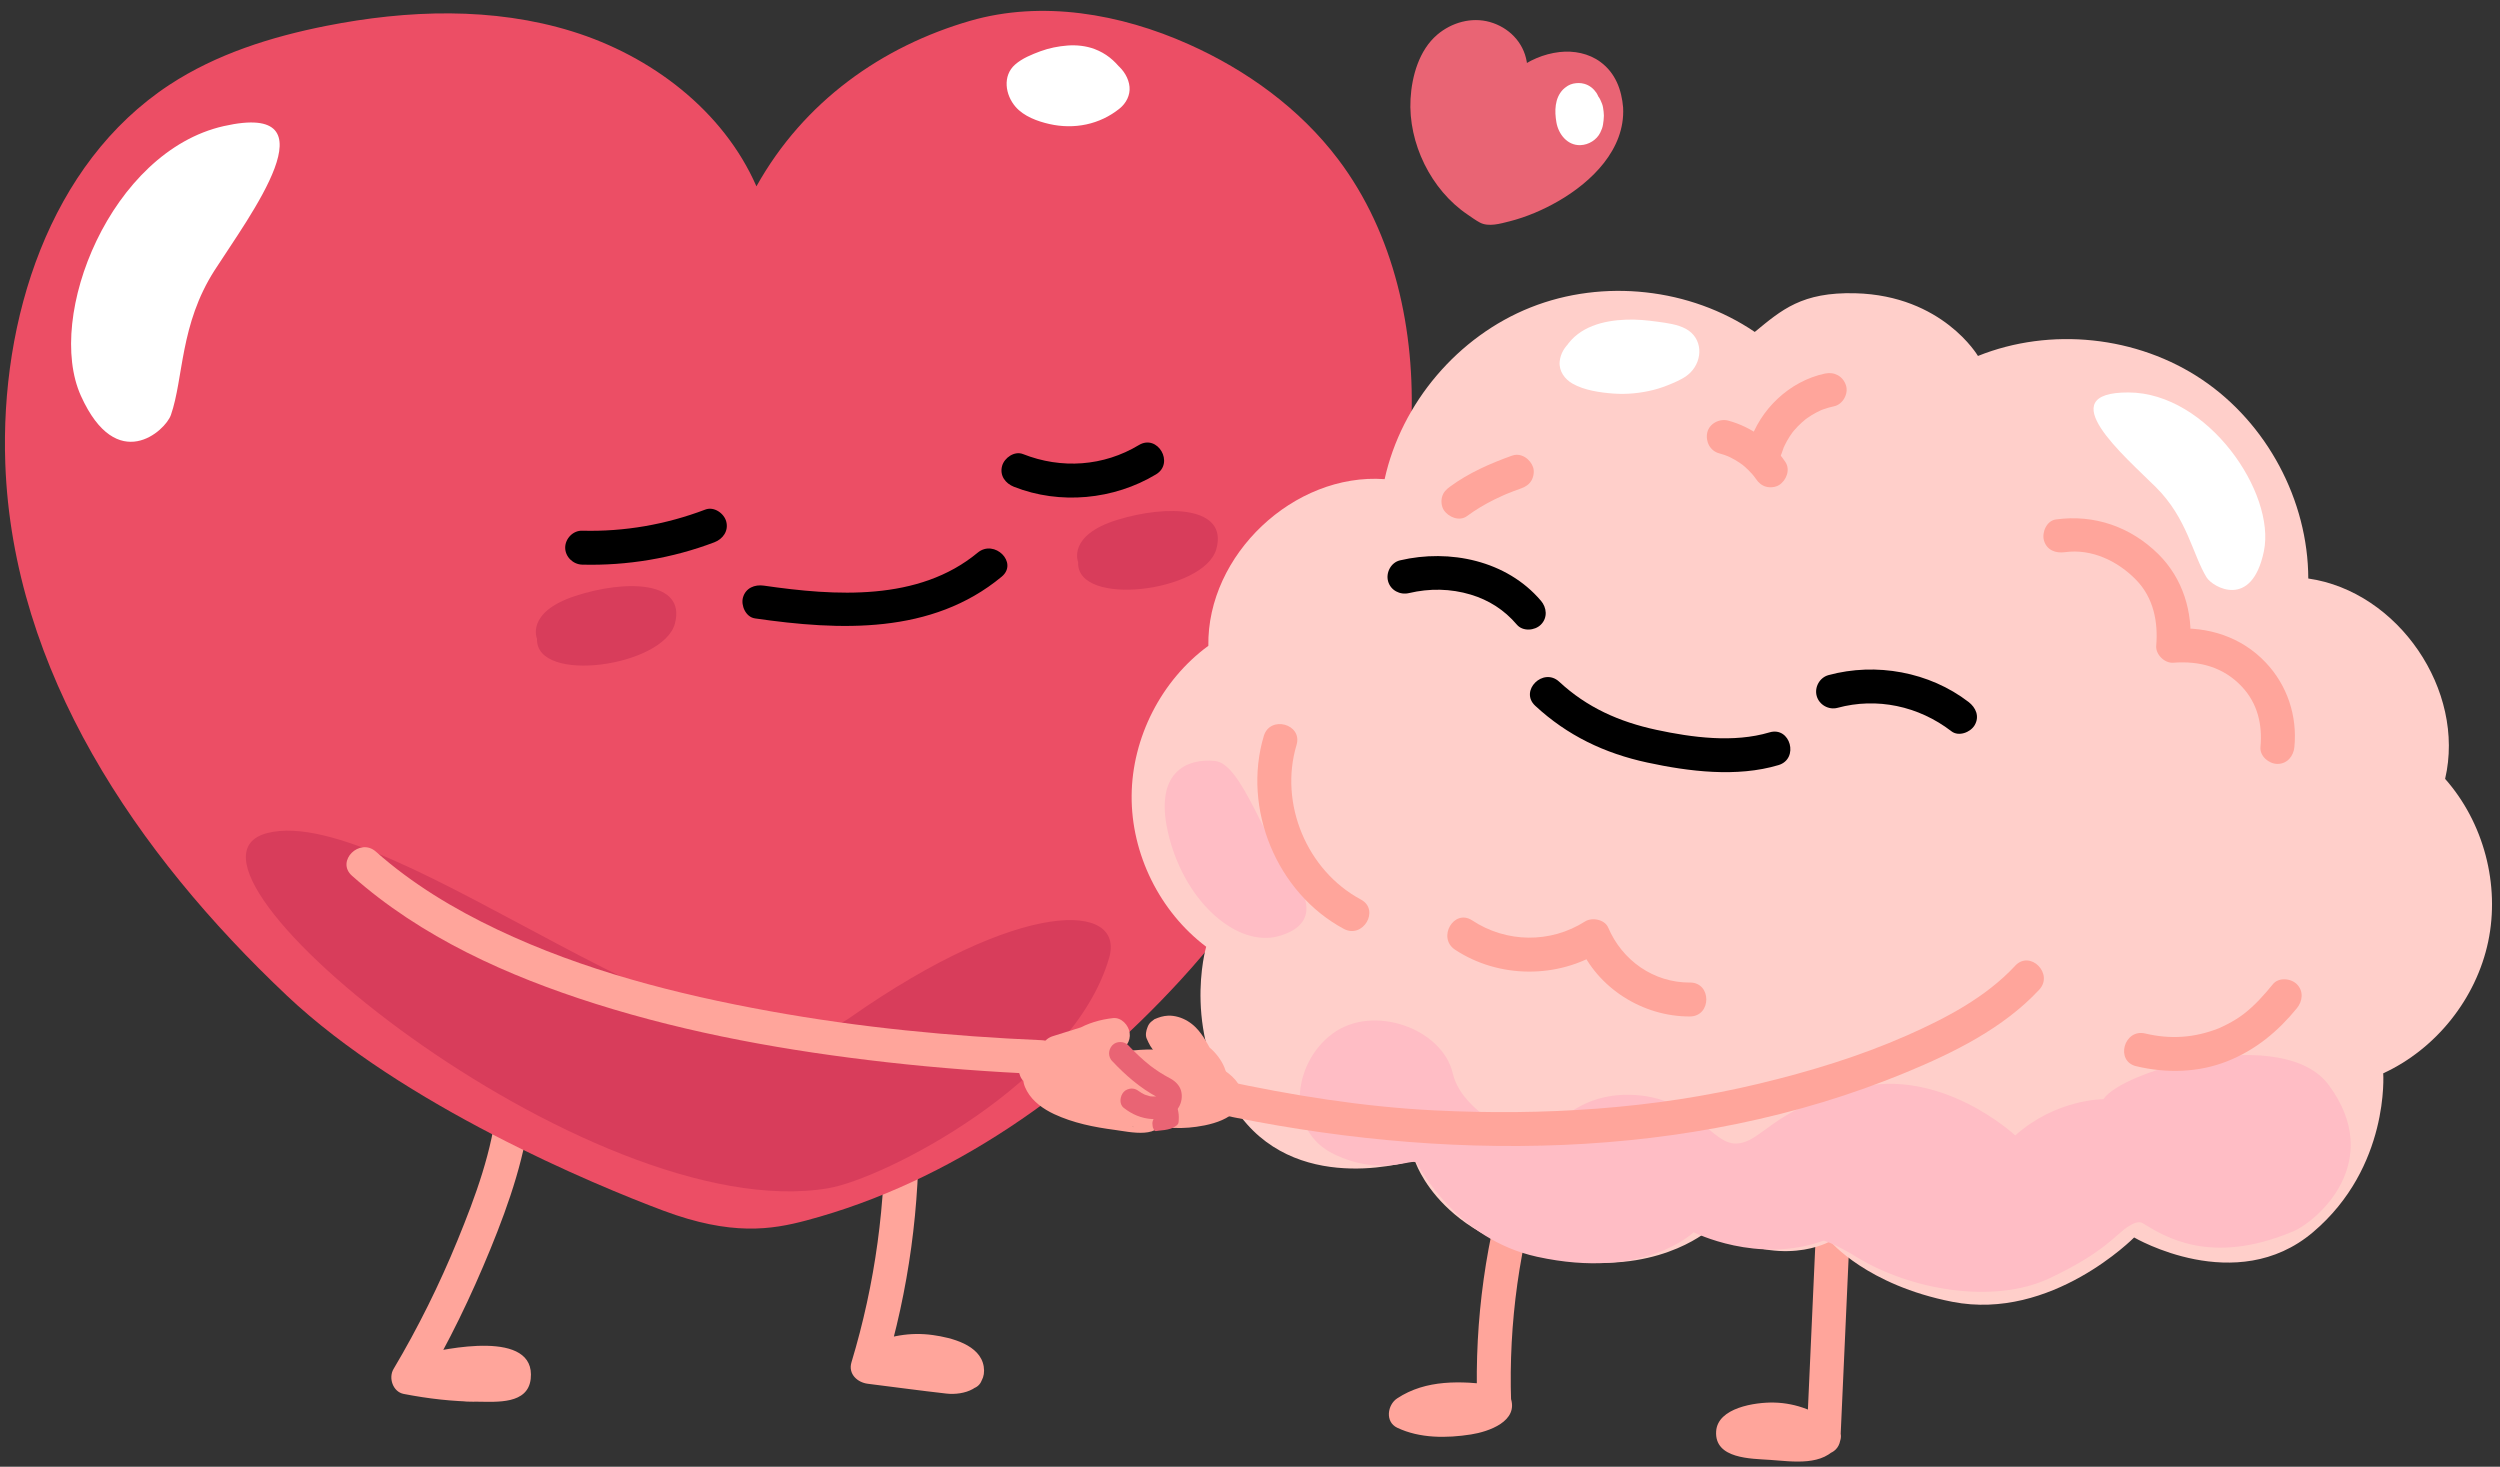
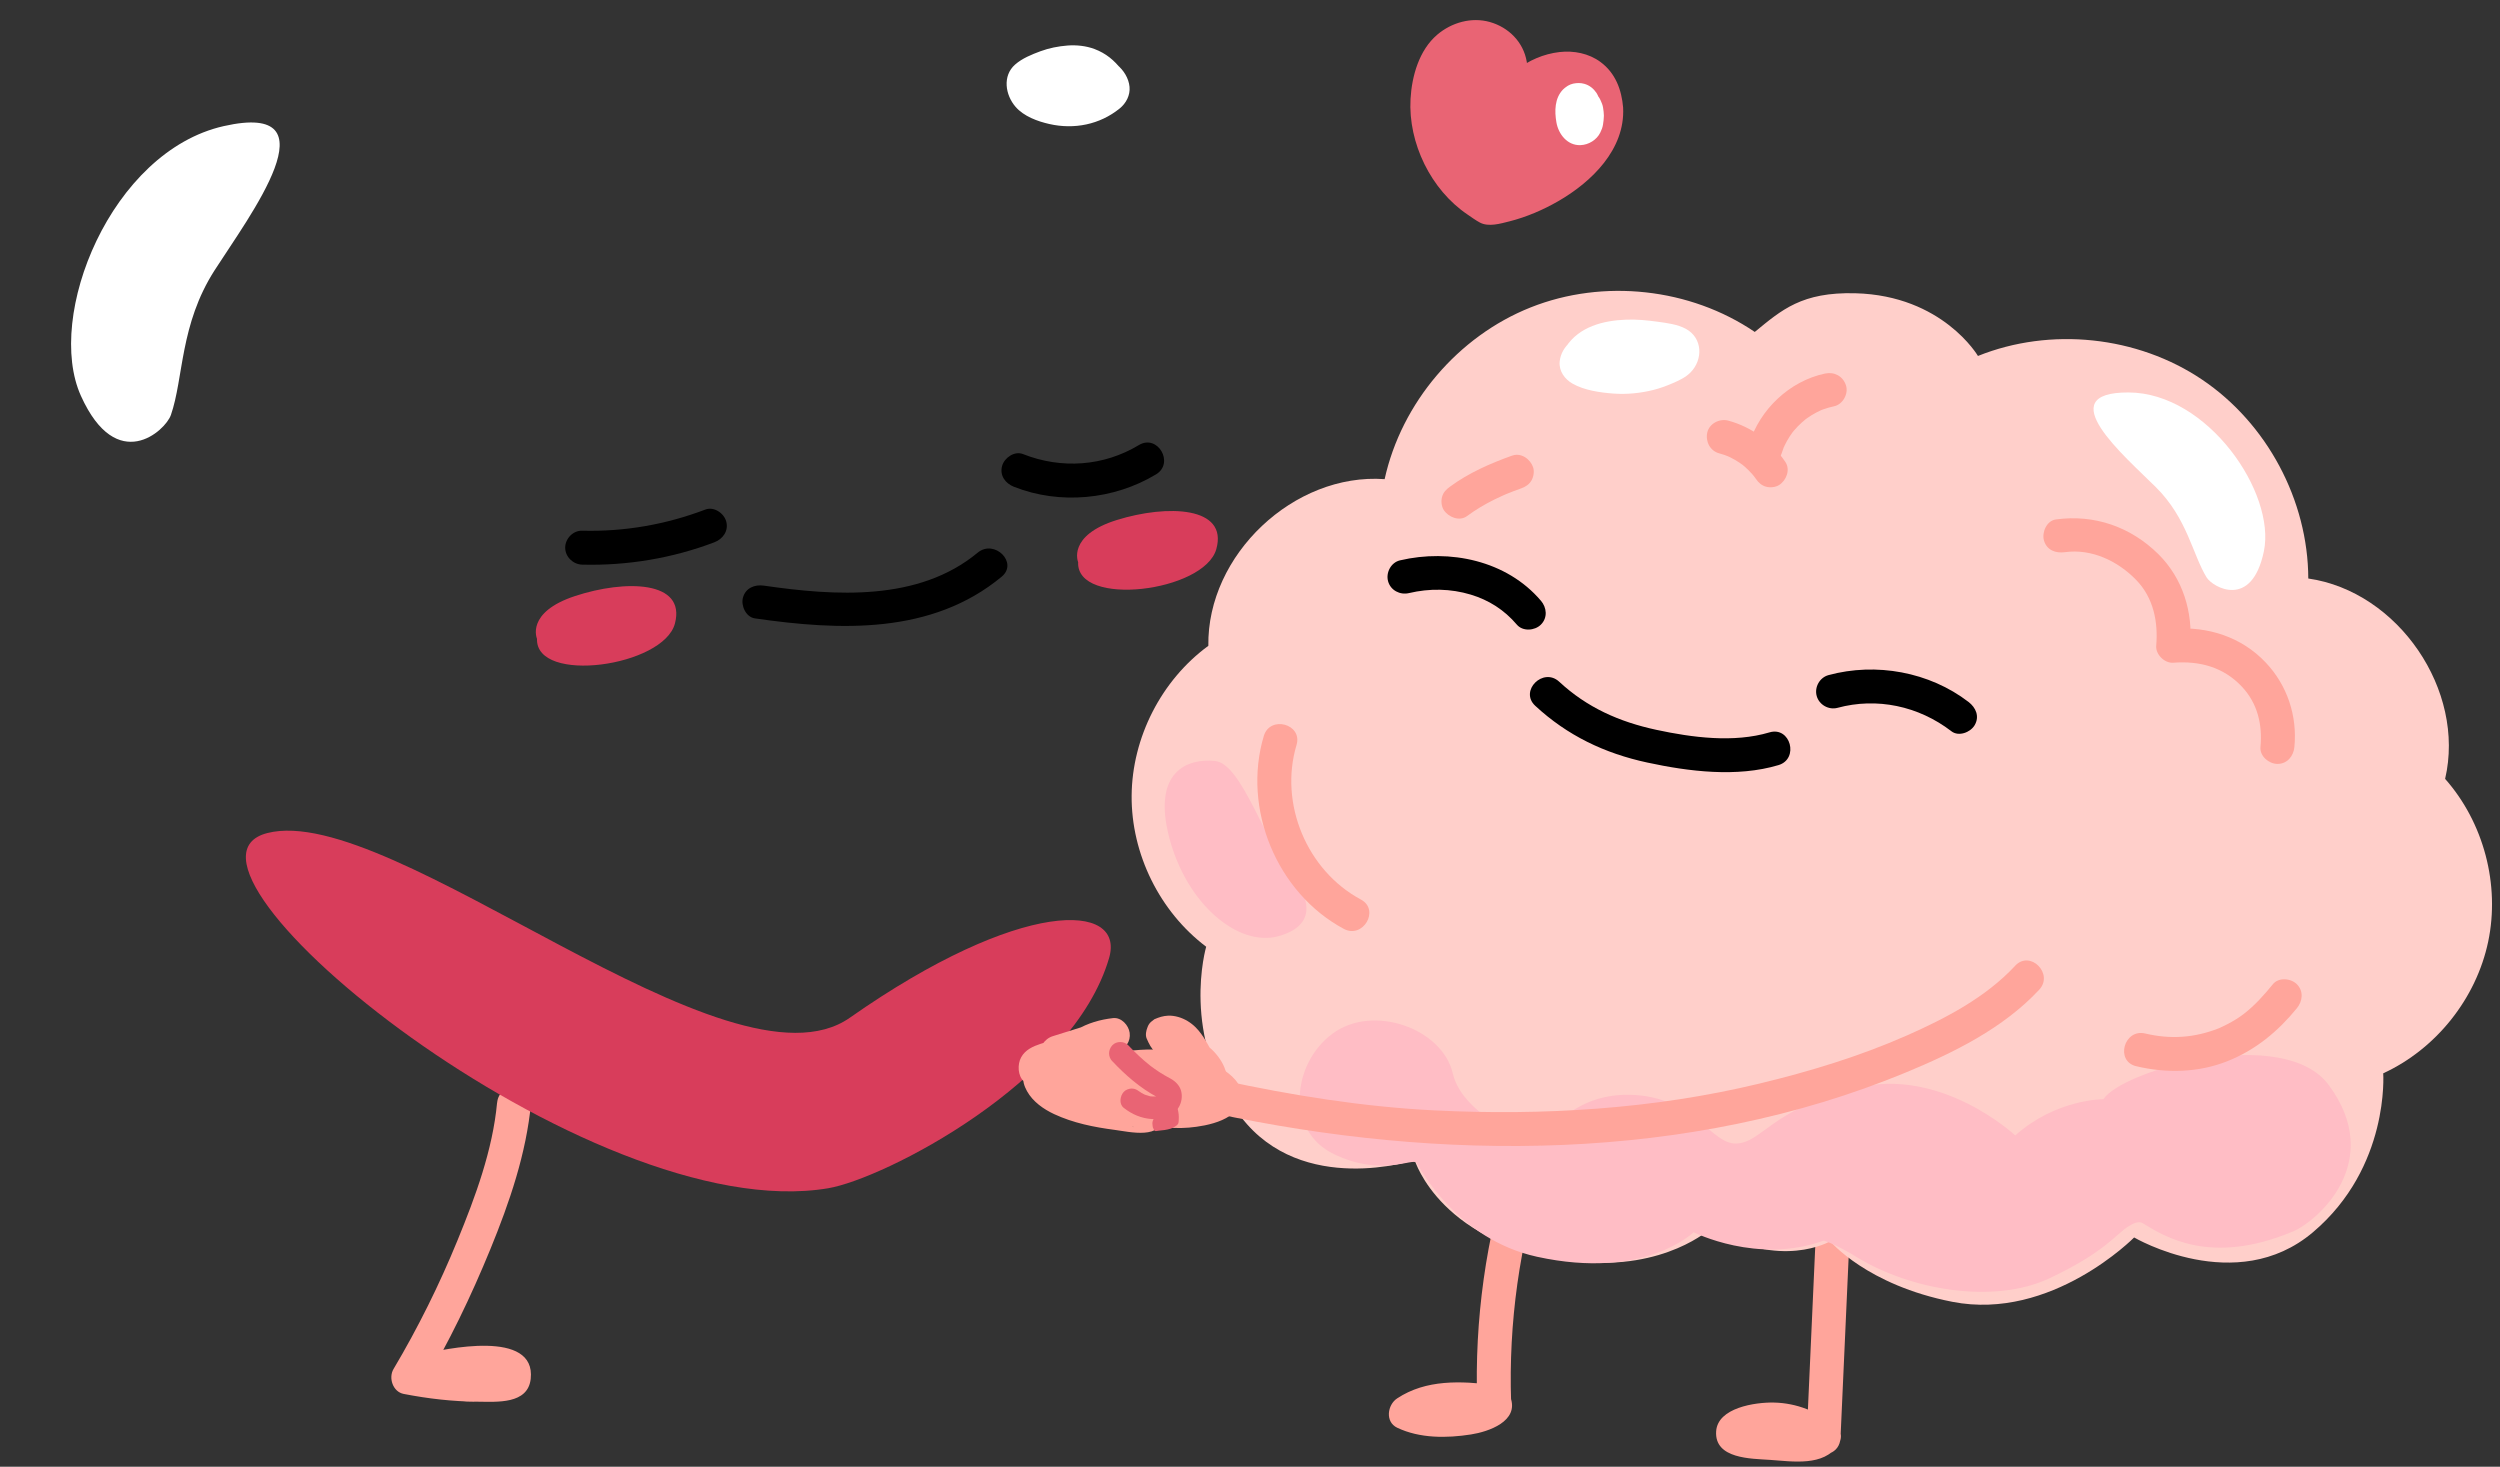
<svg xmlns="http://www.w3.org/2000/svg" data-name="Layer 1" height="528.9" preserveAspectRatio="xMidYMid meet" version="1.0" viewBox="29.8 31.6 901.5 528.9" width="901.5" zoomAndPan="magnify">
  <rect x="29.8" y="31.6" width="901.5" height="528.9" fill="#333333" stroke="none" />
  <g id="change1_1">
    <path d="m209.05,429.23c-1.58,17.06-7.81,33.87-14.26,49.61-6.54,15.98-14.26,31.58-23.08,46.42-1.9,3.19-.25,8.23,3.66,8.99,8.8,1.71,17.74,2.75,26.72,2.8,6.83.04,18.09,1.03,19.09-8.26,1.93-17.97-30.85-10.86-39.91-8.68-5.24,1.26-5.83,8.53-1.46,11.19,11.59,7.04,25.01,7.51,37.31,2.08,7.19-3.17.97-13.72-6.18-10.57-8.24,3.63-17.38,2.51-24.95-2.08-.49,3.73-.97,7.46-1.46,11.19,4.95-1.19,9.92-2.03,15.01-2.31,2.49-.13,4.99-.19,7.48-.08.97,0,1.93.06,2.89.19,3.32-4.2,3.3-5.9-.05-5.1-2.18-.54-5.48.2-7.76.19-2.59-.01-5.18-.11-7.76-.27-5.29-.35-10.5-1.08-15.7-2.09,1.22,3,2.44,5.99,3.66,8.99,9.37-15.77,17.36-32.37,24.31-49.34,6.92-16.9,13-34.58,14.7-52.86.73-7.84-11.52-7.79-12.24,0h0Z" fill="#ffa59b" />
  </g>
  <g id="change1_2">
-     <path d="m348.77,435.59c.62,29.59-3.37,58.91-11.93,87.25-1.27,4.2,2.12,7.28,5.9,7.75,9.45,1.18,18.9,2.47,28.37,3.54,6.12.69,14.68-1.81,13.42-9.76-1.25-7.84-11.66-10.41-18.3-11.34-8.22-1.16-16.06.3-23.55,3.75-4.03,1.85-3.98,8.7,0,10.57,11.79,5.55,24.14,7.28,37,5.19,7.76-1.26,4.46-13.06-3.25-11.8-9.35,1.52-19.02.07-27.57-3.96v10.57c4.01-1.85,8.38-2.67,12.79-2.52,2.44.08,4.81.51,7.15,1.23.9.28,1.82.77,2.73.97l1.35.66c2.77-3.68,3.15-5.51,1.14-5.5-1.54-.73-4.77-.52-6.44-.73-2.66-.33-5.32-.66-7.98-.99-5.61-.7-11.23-1.4-16.84-2.1,1.97,2.58,3.93,5.16,5.9,7.75,8.85-29.3,13.01-59.9,12.37-90.5-.16-7.87-12.41-7.89-12.24,0h0Z" fill="#ffa59b" />
-   </g>
+     </g>
  <g id="change1_3">
    <path d="m574.73,449.71c-9.12,28.17-13.24,57.85-12.26,87.44l6.12-6.12c-11.94-1.45-24.5-2.09-34.98,4.83-3.52,2.32-4.41,8.47,0,10.57,8.16,3.89,17.88,3.81,26.65,2.43,6.23-.98,17.4-4.71,14.23-13.34-2.69-7.33-14.52-4.17-11.8,3.25.53,1.44.53-2.82.54-2.83.15-.88,1.01-.59.58-.73-.25-.08-1.27.58-1.68.72-2.39.78-4.91,1.16-7.42,1.35-4.69.35-10.81.54-14.92-1.42v10.57c8.6-5.67,19.08-4.34,28.8-3.16,3.22.39,6.22-3.12,6.12-6.12-.95-28.6,3.01-56.96,11.82-84.19,2.43-7.51-9.38-10.73-11.8-3.25h0Z" fill="#ffa59b" />
  </g>
  <g id="change1_4">
-     <path d="m684.68,474.44c-1.14,25.23-2.28,50.45-3.41,75.68,3.48-1.44,6.97-2.89,10.45-4.33-6.47-5.16-13.98-8.27-22.34-8.43-6.6-.12-20.21,1.83-20.74,10.4-.61,9.98,12.71,9.81,19.49,10.28,8.06.56,19.36,2.43,24.49-5.37,4.34-6.6-6.25-12.74-10.57-6.18.71-1.08.5-.21-.38-.4-1.02-.22-2.34.05-3.41.05-2.41,0-4.83-.06-7.24-.18-2.17-.11-4.34-.26-6.5-.47-1.2-.11-2.41-.21-3.6-.38-.76-.11-2.28-.84-1.64-.18l1.57,2.7.02.13-.84,3.09.62-.82-2.2,2.2c7.42-4.53,17.95-3.08,24.59,2.21,4.11,3.28,10.19,1.31,10.45-4.33,1.14-25.23,2.28-50.45,3.41-75.68.36-7.88-11.89-7.86-12.24,0h0Z" fill="#ffa59b" />
+     <path d="m684.68,474.44c-1.14,25.23-2.28,50.45-3.41,75.68,3.48-1.44,6.97-2.89,10.45-4.33-6.47-5.16-13.98-8.27-22.34-8.43-6.6-.12-20.21,1.83-20.74,10.4-.61,9.98,12.71,9.81,19.49,10.28,8.06.56,19.36,2.43,24.49-5.37,4.34-6.6-6.25-12.74-10.57-6.18.71-1.08.5-.21-.38-.4-1.02-.22-2.34.05-3.41.05-2.41,0-4.83-.06-7.24-.18-2.17-.11-4.34-.26-6.5-.47-1.2-.11-2.41-.21-3.6-.38-.76-.11-2.28-.84-1.64-.18l1.57,2.7.02.13-.84,3.09.62-.82-2.2,2.2c7.42-4.53,17.95-3.08,24.59,2.21,4.11,3.28,10.19,1.31,10.45-4.33,1.14-25.23,2.28-50.45,3.41-75.68.36-7.88-11.89-7.86-12.24,0h0" fill="#ffa59b" />
  </g>
  <g>
    <g id="change2_1">
-       <path d="m133.22,390.59c-54.42-51.39-98.83-117.02-101.51-191.82-1.86-51.86,15.83-108.11,59.2-136.59,16.94-11.12,36.68-17.32,56.57-21.26,29.29-5.79,60.11-6.85,88.62,1.99,28.52,8.84,54.5,28.53,66.47,55.88,17.12-30.7,45.39-50.5,77.03-59.67,25.91-7.51,54.19-2.58,78.82,8.43,20.91,9.34,40.06,23.18,53.88,41.44,20.37,26.93,27.94,61.96,26.39,95.69-1.54,33.73-11.55,66.5-23.47,98.09-8.31,22.03-17.64,43.79-30.12,63.76-8.62,13.79-18.71,26.64-29.71,38.61-36.54,39.78-82.67,72.68-134.87,86.56-12.48,3.32-26.97,5.65-51.55-3.55-24.58-9.2-93.8-37.94-135.75-77.55Z" fill="#ec4e65" />
-     </g>
+       </g>
    <g id="change3_1">
      <path d="m91.41,181.28c-1.94,5.61-19.46,21.8-32.43-6.93-12.97-28.73,10.83-88.11,51.52-97.28,40.68-9.17,9.26,32.39-3.31,51.99-12.57,19.6-11.13,38.82-15.77,52.22Z" fill="#fff" />
    </g>
    <g fill="#fff" id="change3_5">
      <path d="m428.94,59.83c-7.03-9.41-20.99-5.43-28.09-1.08-.79.49-1.61,1.07-1.9,2.2-.39,1.51.34,3.55,1.4,4.87,1.07,1.31,2.4,2.04,3.68,2.63,9.13,4.19,18.61,3.32,25.56-2.36.83-.67,1.69-1.72,1.38-3.19-.15-.73-.57-1.38-1-1.93-2.56-3.27-6.42-4.2-8.74-2.11" />
      <path d="m434.23,56.74c-2.65-3.44-5.65-5.91-9.74-7.46-3.05-1.15-6.52-1.51-9.76-1.26-3.32.26-6.61.91-9.74,2.06-3.13,1.16-6.58,2.55-9.13,4.79-4.65,4.07-3.55,11,.17,15.27,2.96,3.41,7.9,5.22,12.2,6.19,8.94,2.02,18.13.2,25.3-5.59,2.34-1.89,3.87-4.78,3.58-7.84s-2.08-5.97-4.54-7.99c-2.27-1.86-4.87-3.09-7.83-3.26s-5.54,1-7.82,2.88c-2.48,2.05-2.28,6.57,0,8.66,2.64,2.42,6.01,2.18,8.66,0-1.1.91-.65.5-.3.31-1.19.64-.87.35-.41.25-.19.04-1.49.03-.5.12-.19-.02-1.44-.39-.46-.06.15.05.73.14.79.25.05.09-1.07-.63-.48-.15.15.12,1,.62.33.16-.72-.49.32.34.46.47,1.06.99-.07,0,.03-.04l.14.23c.4.71.32.26-.24-1.35.01-.48.18-1.09.41-1.49.05-.08.79-1.21.21-.35-.04.07-.57.52-.06.08.57-.49-.26.18-.41.28-.63.43-1.27.83-1.94,1.2-.26.14-2.13.99-.8.46-.62.25-1.25.47-1.89.67-.56.17-1.13.31-1.7.44-.33.07-.66.12-.99.19-.73.17,1.07-.05-.13.01-1.29.07-2.56.13-3.85.04-.35-.02-.7-.07-1.04-.09-.93-.08.97.22.05,0-.79-.2-1.59-.31-2.37-.52-.71-.19-1.42-.41-2.12-.65-.36-.12-.7-.26-1.06-.39.11.04.78.36.14.06-.6-.29-1.2-.56-1.77-.9-.17-.1-.94-.75-.41-.25.68.64-.82-1.15.15.22-.19-.27-.33-.56-.5-.84.15.25.31,1.12.08.08-.07-.34.05-.74-.04-.12-.07.47.02.93-.17,1.42s-.55.75-.83,1.14c-.42.58-.15.12.18-.07.43-.24.85-.5,1.29-.74.79-.42,1.6-.78,2.4-1.17.72-.34-1.18.45-.43.18.24-.08.47-.19.71-.28.55-.2,1.1-.4,1.65-.57.95-.3,1.91-.56,2.88-.77.46-.1.92-.18,1.38-.27,1.1-.22-.34.1-.44.04.13.07,1.04-.11,1.2-.12,1.2-.09,2.38-.05,3.57,0,.23.01.83.17-.03-.02-1.02-.23.12.03.35.08.57.11,1.14.26,1.7.44.25.08.49.19.74.25.7.19-1.16-.61-.21-.08.52.29,1.03.57,1.54.88.2.12.87.68.19.11-.75-.62.17.17.32.31.31.29,1.73,1.95.76.68,1.02,1.32,1.98,2.35,3.66,2.81,1.46.4,3.42.22,4.72-.62,2.5-1.61,4.29-5.66,2.2-8.37h0Z" />
    </g>
    <g id="change4_1">
      <path d="m328.45,460.08c20.06-3.39,88.23-38.14,101.29-83.02,5.9-20.29-31.76-21.75-93.5,21.54-43.61,30.58-165.12-78.07-210.02-66.61-44.9,11.46,115.97,142.67,202.23,128.09Z" fill="#d83d5b" />
    </g>
    <g fill="#d83d5b" id="change4_2">
      <path d="m223.45,261.96s-4.22-9.54,13.77-15.45,40.05-5.62,35.96,9.93c-4.09,15.55-50.22,21.99-49.74,5.52Z" />
      <path d="m418.58,234.31s-4.06-9.61,14.03-15.22c18.09-5.61,40.14-4.94,35.79,10.53-4.35,15.48-50.59,21.14-49.82,4.68Z" />
    </g>
  </g>
  <g id="change5_1">
    <path d="m646.72,474.56s-16.38,15.21-47.7,11.97c-49.64-5.13-59.09-36.61-59.09-36.61,0,0-40.51,13.29-62.62-15.56-22.11-28.85-12.56-61.37-12.56-61.37-16.76-12.64-27.04-33.46-26.88-54.45.15-20.99,10.73-41.66,27.66-54.06-.5-32.79,30.87-62.44,63.57-60.1,6.07-27.54,26.45-51.51,52.66-61.93,26.2-10.42,57.48-7,80.81,8.85,9.67-7.92,16.93-14.46,36.29-13.95,31.47.83,44.19,22.61,44.19,22.61,26.17-10.52,57.45-7.22,80.84,8.54,23.39,15.76,38.2,43.51,38.28,71.71,32.45,4.67,56.8,40.32,49.34,72.25,13.91,15.72,19.85,38.16,15.53,58.7-4.32,20.54-18.79,38.7-37.85,47.48,0,0,2.41,33.81-25.33,57.3-27.74,23.49-64.49,1.89-64.49,1.89,0,0-29.77,30.21-65.53,23.21-30.9-6.05-44.06-21.84-44.06-21.84,0,0-18.01,10.53-43.06-4.63Z" fill="#ffcfca" />
  </g>
  <g id="change1_5">
    <path d="m857.16,300.95c1.08-11.2-2.56-22.2-10.31-30.41-8.74-9.27-20.88-13.14-33.41-12.19l6.12,6.12c1.05-12.25-2.66-24.3-11.4-32.99-9.97-9.9-23.15-14.49-37.05-12.56-3.28.46-5.07,4.64-4.27,7.53.97,3.53,4.24,4.73,7.53,4.27,9.74-1.35,19.21,3.23,25.85,10.13,6.1,6.34,7.85,14.96,7.11,23.61-.27,3.13,3.03,6.35,6.12,6.12,9.49-.72,18.07,1.52,24.75,8.61,5.66,6,7.49,13.72,6.72,21.76-.32,3.29,3.04,6.12,6.12,6.12,3.57,0,5.8-2.82,6.12-6.12h0Z" fill="#ffa59b" />
  </g>
  <g id="change1_6">
    <path d="m575.13,195.87c-7.91,2.83-15.73,6.25-22.52,11.26-1.33.98-2.36,2.01-2.81,3.66-.4,1.46-.22,3.42.62,4.72,1.64,2.54,5.62,4.23,8.37,2.2,3.12-2.31,6.47-4.29,9.95-6.01.9-.44,1.81-.87,2.72-1.28.34-.15.69-.31,1.03-.46.23-.1.46-.2.69-.3-.88.37-1.02.43-.42.18,1.86-.76,3.73-1.48,5.62-2.15,1.52-.54,2.82-1.38,3.66-2.81.77-1.31,1.09-3.25.62-4.72-.96-2.96-4.3-5.43-7.53-4.27h0Z" fill="#ffa59b" />
  </g>
  <g id="change3_3">
    <path d="m825.53,239.85c2.13,3.46,16.22,11.67,20.62-9.43,4.4-21.1-20.28-57.21-48.8-57.3-28.51-.09-1.38,22.99,9.91,34.21,11.29,11.22,13.18,24.26,18.26,32.52Z" fill="#fff" />
  </g>
  <g fill="#fff" id="change3_2">
    <path d="m599.72,159.78c5.5-8.82,23.43-7.48,33.26-4.86,1.1.29,2.26.67,2.96,1.56.93,1.2.7,3-.17,4.24-.87,1.24-2.23,2.04-3.59,2.71-9.62,4.78-21.23,5.38-31.3,1.64-1.2-.44-2.55-1.19-2.64-2.46-.04-.63.25-1.23.6-1.75,2.05-3.08,6.38-4.4,9.8-2.99" />
    <path d="m605,162.87c-.03.05.44-.64.44-.64.09.1-1.04,1.11-.22.34.32-.3.69-.62.98-.94.45-.5-.43.43-.47.35,0-.02.57-.39.66-.45.52-.33,1.06-.61,1.6-.89,1.23-.64-.75.2.29-.12.56-.17,1.1-.37,1.67-.53,1.11-.31,2.23-.45,3.34-.7.86-.19-1.12.07-.23.04.32-.01.63-.07.95-.09.56-.05,1.12-.09,1.68-.11,1.3-.06,2.6-.06,3.9-.02,1.13.04,2.27.11,3.39.21.63.06,1.27.13,1.9.2.32.03,1.19.2-.23-.03.3.05.61.09.91.14,2.22.35,4.42,1.15,6.62,1.45l.27.09c-.61-.08-1.01-.47-1.2-1.15-.53-.71-.85-.89-.84-1.67.01-.59.21-.66.33-1.13.03-.11.95-.99-.04.05.07-.07.72-.49.13-.08-.31.22-.65.4-.98.59-.81.45-1.66.85-2.51,1.21.66-.27-1,.35-1.24.43-.71.25-1.43.47-2.15.68-1.65.47-3.34.85-5.03,1.08.95-.13-1,.09-1.25.1-.86.07-1.72.1-2.57.11-1.61.02-3.22-.06-4.82-.23-1.28-.13-.56-.08-.29-.03-.53-.08-1.06-.18-1.58-.28-.95-.19-1.89-.41-2.82-.67-.83-.23-1.64-.5-2.46-.77-1.68-.56-.04-.06-.05,0l-.43-.25c1.14.69,1.59,1.69,1.33,3.02-.04-.47.55,2.03-.18,2.23-.11.03,1.21-1.06.49-.53s.42-.23.43-.21c.39-.2.29-.17-.32.09l.48-.16c.32-.07.66-.16.98-.24-.5.12-.84.08-.13.08,1.14,0,.12-.03-.13-.08.49.11.97.25,1.44.43,3.01,1.12,6.84-1.25,7.53-4.27.79-3.47-1.06-6.33-4.27-7.53-4.76-1.77-10.23-.43-14.04,2.74-2.21,1.84-3.78,4.38-4.05,7.28-.32,3.42,1.84,6.36,4.71,7.97,4.27,2.39,9.87,3.18,14.66,3.54,4.8.36,9.75-.14,14.41-1.3,2.4-.6,4.69-1.45,6.96-2.43s4.66-2.08,6.44-3.88c4.58-4.64,4.4-12.41-1.66-15.72-3.01-1.64-6.91-2.12-10.26-2.58-3.74-.52-7.49-.88-11.27-.74-8.25.3-16.98,2.52-21.74,9.83-1.75,2.69-.63,6.88,2.2,8.37,3.05,1.61,6.51.67,8.37-2.2h0Z" />
  </g>
  <g id="change6_1">
    <path d="m497.96,351.2c3,3.82,7.14,14.12-7.23,18.01-14.37,3.89-32.92-11.41-39.26-35.42-6.34-24.02,6.57-28.8,16.46-27.79,9.89,1.02,17.94,29.8,30.03,45.2Z" fill="#ffbdc5" />
  </g>
  <g id="change1_7">
    <path d="m687.93,166.29c-12.85,2.75-23.49,12.89-27.4,25.34-.96,3.06,1.13,6.81,4.27,7.53,3.33.76,6.5-1,7.53-4.27.2-.64.42-1.27.66-1.9.16-.41.71-1.42-.11.23.15-.3.27-.61.42-.91.55-1.15,1.18-2.27,1.88-3.35.36-.56.76-1.1,1.14-1.65.43-.61-.91,1.12-.24.31.21-.26.42-.52.64-.77.87-1.02,1.8-1.98,2.79-2.88.5-.45,1.01-.88,1.53-1.3.8-.67-.92.67-.31.24.27-.19.54-.4.81-.59,1.05-.73,2.15-1.4,3.28-2,.59-.31,1.19-.6,1.8-.88,1.13-.53-1.4.54-.23.1.31-.12.62-.24.94-.35,1.26-.45,2.55-.81,3.86-1.09,3.13-.67,5.25-4.51,4.27-7.53-1.07-3.3-4.17-4.99-7.53-4.27h0Z" fill="#ffa59b" />
  </g>
  <g id="change1_8">
    <path d="m673.57,198.13c-4.9-7.21-12.13-12.58-20.59-14.86-3.09-.83-6.79,1.04-7.53,4.27-.73,3.22.97,6.64,4.27,7.53,1.28.35,2.54.77,3.76,1.28l-1.46-.62c2.37,1,4.59,2.3,6.64,3.85l-1.24-.96c2.03,1.57,3.86,3.38,5.44,5.41l-.96-1.24c.38.49.74.99,1.09,1.51.9,1.33,2.07,2.38,3.66,2.81,1.46.4,3.42.22,4.72-.62,2.63-1.7,4.12-5.54,2.2-8.37h0Z" fill="#ffa59b" />
  </g>
  <g id="change6_2">
    <path d="m856.44,475.77c9.18-3.83,33.47-25.26,13.15-52.86-16.16-21.94-74.24-5.59-81.31,5.06,0,0-16.99-.11-31.79,13.07,0,0-26.51-24.82-57.29-17.15-30.78,7.67-33.81,19.57-43.15,20.07-9.33.5-15.2-17.09-38.51-17.58-23.3-.49-32.2,18.4-32.2,18.4,0,0-27.87-9.72-31.65-26.06-3.78-16.34-28.91-25.23-43.47-14.33-14.56,10.9-16.87,34.96.55,43.37,17.42,8.41,28.6,1.15,29.87,3.21s14.72,27.52,43.38,33.81c38.9,8.54,56.5-8.84,56.5-8.84,0,0,23.08,11.7,46.87,3.03,0,0,3.43.73,12.18,6.08,19.08,11.65,49.1,17.05,69.37,7.46,20.25-9.58,23.79-15.9,28.55-18.78,1.5-.91,3.47-1.95,4.97-1.04,7.88,4.8,24.39,15.4,53.96,3.07Z" fill="#ffbdc5" />
  </g>
  <g id="change1_9">
    <path d="m849.39,386.52c-3.12,3.83-6.49,7.62-10.42,10.65-1.84,1.42-3.85,2.64-5.9,3.71-.67.35-1.35.69-2.04,1.01-.33.15-.66.3-.99.45-.94.42,1.35-.51-.39.16-8.61,3.34-17.19,3.94-26.28,1.78-7.66-1.82-10.93,9.98-3.25,11.8,10.85,2.58,22.34,2.35,32.79-1.78,10.16-4.01,18.27-10.7,25.14-19.13,2.09-2.56,2.5-6.15,0-8.66-2.15-2.15-6.56-2.58-8.66,0h0Z" fill="#ffa59b" />
  </g>
  <g id="change1_10">
    <path d="m485.53,296.99c-7.86,26.23,4.69,56.61,28.84,69.56,6.94,3.72,13.13-6.84,6.18-10.57-19.47-10.44-29.56-34.55-23.22-55.74,2.27-7.56-9.54-10.79-11.8-3.25h0Z" fill="#ffa59b" />
  </g>
  <g id="change1_11">
-     <path d="m639.19,385.91c-13.05.06-24.4-7.92-29.47-19.82-1.27-2.97-5.86-3.8-8.37-2.2-12.47,7.93-28.34,7.74-40.67-.39-6.59-4.35-12.73,6.25-6.18,10.57,15.77,10.4,37.09,10.52,53.02.39l-8.37-2.2c6.69,15.7,23.09,25.96,40.04,25.88,7.87-.04,7.89-12.28,0-12.24h0Z" fill="#ffa59b" />
-   </g>
+     </g>
  <g id="change7_2">
    <path d="m239.73,235.21c16.21.42,32.51-2.3,47.67-8.06,3.09-1.17,5.21-4.13,4.27-7.53-.81-2.96-4.42-5.46-7.53-4.27-14.24,5.41-29.18,8.02-44.41,7.62-3.31-.09-6.12,2.87-6.12,6.12s2.8,6.03,6.12,6.12h0Z" />
    <path d="m302,254.59c30.62,4.42,63.76,5.9,89.01-15.04,6.07-5.03-2.63-13.65-8.66-8.66-21.34,17.69-51.46,15.6-77.1,11.89-3.3-.48-6.54.82-7.53,4.27-.82,2.87,1.01,7.06,4.27,7.53h0Z" />
    <path d="m395.44,207.14c16.56,6.55,36.02,4.68,51.22-4.48,6.74-4.06.59-14.65-6.18-10.57-12.74,7.68-27.95,8.72-41.79,3.25-3.07-1.22-6.72,1.33-7.53,4.27-.96,3.48,1.19,6.31,4.27,7.53h0Z" />
  </g>
  <g id="change7_1">
    <path d="m585.43,248.2c-12.31-14.48-32.88-18.75-50.82-14.53-3.22.76-5.13,4.43-4.27,7.53.91,3.29,4.3,5.03,7.53,4.27,7.47-1.76,15.01-1.64,22.29.55,6.49,1.96,12.09,5.5,16.62,10.83,2.14,2.52,6.45,2.2,8.66,0,2.5-2.5,2.15-6.13,0-8.66h0Z" />
    <path d="m583.39,286.09c11.57,10.74,25.02,17.17,40.44,20.49,15,3.24,32.32,5.4,47.29.92,7.53-2.25,4.32-14.07-3.25-11.8-12.86,3.84-27.89,1.86-40.78-.92-13.36-2.88-24.99-8.02-35.04-17.35-5.77-5.35-14.44,3.28-8.66,8.66h0Z" />
    <path d="m739.66,284.73c-14.13-10.86-33.36-14.33-50.49-9.69-3.19.86-5.15,4.35-4.27,7.53s4.33,5.14,7.53,4.27c14.12-3.82,29.15-.7,41.06,8.46,2.62,2.02,6.85.4,8.37-2.2,1.85-3.16.43-6.35-2.2-8.37h0Z" />
  </g>
  <g id="change1_12">
-     <path d="m156.72,347.39c24.98,22.19,56.17,36.17,87.77,46.17,34.13,10.81,69.61,17.07,105.14,21.09,18.56,2.1,37.2,3.49,55.86,4.29,7.88.34,7.86-11.9,0-12.24-32.85-1.41-65.68-4.59-98.05-10.46-33.59-6.08-67.34-14.73-98.28-29.43-15.7-7.46-30.76-16.52-43.79-28.09-5.87-5.22-14.56,3.41-8.66,8.66h0Z" fill="#ffa59b" />
-   </g>
+     </g>
  <g id="change1_13">
    <path d="m756.48,379.85c-10.63,11.41-24.98,18.92-39.09,25.15-17.04,7.52-35.06,12.98-53.14,17.34-38.21,9.21-78.1,11.62-117.3,9.66-25.76-1.29-51.17-5.4-76.36-10.83-7.68-1.65-10.96,10.14-3.25,11.8,81.94,17.65,171.18,17.87,249.68-14.62,17.32-7.17,35.15-15.94,48.11-29.85,5.37-5.76-3.27-14.43-8.66-8.66h0Z" fill="#ffa59b" />
  </g>
  <g id="change1_14">
    <path d="m437.58,410.65c-10.32-3.14-21.87-6.23-32.5-2.66-2.81.94-5.56,2.15-7.06,4.89-1.37,2.49-1.27,6.69,1.04,8.73.91.8-.46-2.73-.44-1.78,0,.33.11.82.14,1.06.06.48.11.94.23,1.4.24.97.67,1.92,1.15,2.78,2.1,3.78,5.95,6.49,9.79,8.28,6.92,3.22,14.34,4.7,21.87,5.69,5.34.71,17.31,3.66,17.35-5.1.01-2.5-1.4-4.23-3.21-5.66-.57-.45-1.17-.89-1.72-1.37-.17-.14-.33-.31-.5-.44-.14-.13-.27-.26-.4-.41.58.59.99,1.27,1.23,2.06v3.25l.04-.11-1.57,2.7c-1.67,1.54.32-.2.55-.41.49-.48.98-1.07,1.35-1.64.58-.9,1.01-1.92,1.26-2.96.71-2.93-.41-5.95-2.57-7.98-3.21-3.03-7.83-5.02-11.9-6.5s-8.12-2.18-12.28-2.41c-5.1-.28-10.73.67-12.27,6.4-2.7,10.05,10.21,14.87,17.79,16.3,4.23.8,9.03,1.37,13.29.39,5.61-1.29,9.14-7.04,6.29-12.44-2.21-4.2-7.48-6.74-11.9-7.88-4.67-1.21-9.68-1.11-14.28.34-2.91.92-5.51,4.34-4.27,7.53,1.89,4.86,5.73,6.71,10.56,7.74,4.88,1.04,9.81,2.41,14.76,3.05,3.1.4,6.4-.68,8.06-3.51,1.77-3.02.99-6.96-1.47-9.36-3.55-3.47-9.61-4.68-14.4-4.2-4.09.41-6.79,3.57-5.9,7.75,1.12,5.25,7.23,7.83,12.05,8.38,6.17.71,12.17-3.91,11.4-10.45-1.17-9.92-12.39-12.22-20.54-12.41v12.24c1.33-.14,2.68-.2,4.02-.06-.92-.1.84.17,1.02.21.76.18,1.52.4,2.25.67.39.15.42.15.09.02.31.14.61.29.9.45.59.31,1.17.66,1.73,1.03.33.24.37.25.11.04.26.21.52.43.76.66,1.38,1.24.04.37.15-.79.28-1.03.56-2.06.84-3.09-.3.64-.31.67-.02.12.56-.39.66-.47.28-.22-.12.03-1.58.78-.88.5.62-.25-1.18.33-1.38.38-.57.15-1.14.27-1.71.38-2.37.46-4.78.7-7.13,1.29-3.21.8-5.14,4.4-4.27,7.53.9,3.26,4.31,5.08,7.53,4.27s6.51-.94,9.66-1.9c4.84-1.47,9.91-4.99,9.28-10.69-.53-4.86-5.53-8.58-9.66-10.52-4.22-1.99-8.87-3.02-13.55-2.52-3.29.35-6.12,2.56-6.12,6.12s2.8,6.04,6.12,6.12c.89.02,1.78.05,2.67.11.5.03,1,.07,1.5.13-.66-.07-.27-.05.16.03.97.19,1.9.42,2.83.73-.59-.2-.31-.19.1.06.12.07,1.35.86.78.43-.49-.37.34.34.42.44.23.26.25.27.06.04-.25-.33-.19-.21.18.36-.09-.52-.38-1.22-.18-1.79l1.39-1.88c.19-.1.39-.15.6-.14,0-.19.94.43-.09-.01-.59-.25-1.27-.37-1.89-.59-.31-.11-1.13-.39-.35-.15-.57-.35-.68-.4-.35-.17.49.33.84.79,1.05,1.38l-5.9,7.75c.73-.07,1.44-.09,2.17-.11s.69-.02,1.6.19c.5.12,1.41.41,1.67.48,1.11.29.29.41-.03-.24l-.84-3.09.11-.63,1.57-2.7-.36.37c.9-.52,1.8-1.05,2.7-1.57.37,0,.74.04,1.1.12-.54-.11-1.08-.23-1.62-.34-.81-.17-1.62-.34-2.43-.52-1.89-.4-3.79-.8-5.68-1.21-1.79-.38-3.61-.71-5.39-1.15-.53-.13-1.07-.25-1.58-.46.63.27.63.25.02-.08.66.36,1.08.94,1.28,1.73l-4.27,7.53c3.13-.99,5.6-1.06,8.75-.07.43.14.86.29,1.28.45-.43-.16-.3-.09.39.22.4.21.79.43,1.18.67.62.45.74.51.38.18.52.53.61.59.26.18-.74-2.85-.18-4.65,1.68-5.4-.72.15-.72.17,0,.05-.5.04-1,.06-1.5.07-3.68.1-6.58-.33-10.18-1.5-1.76-.57-2.9-1.22-4.62-2.03-.61-.42-.72-.47-.36-.14-.53-.51-.61-.59-.24-.23.46.74.57,1.5.32,2.27-.6,1.47-1.54,2.32-2.81,2.55.67.28,2.16-.02,2.91.02.48.02.97.05,1.45.1.78.1.96.11.54.03,1.92.23,3.83.72,5.67,1.29,1.59.49,2.64.89,3.94,1.53.87.43,1.72.89,2.56,1.39.74.44,1.64,1.33,2.44,1.59-1.98-2.59-1.97-4.56.02-5.92-.47.31-.92.66-1.33,1.04-1.15,1.17-1.83,2.79-1.83,4.44,0,2,.95,3.77,2.32,5.16.65.67,1.41,1.23,2.15,1.8.35.27.68.56,1.04.82.68.5.69,1.16-.29-.57-.28-1.03-.56-2.06-.84-3.09v.07c1.01-1.76,2.02-3.52,3.03-5.28l-.05.04c1.03-.28,2.06-.56,3.09-.84-3.38.21-7.15-.51-10.51-.97.83.11-.24-.04-.34-.05-.42-.06-.84-.13-1.26-.19-.7-.11-1.41-.23-2.11-.36-1.47-.27-2.94-.57-4.39-.91-2.27-.54-4.52-1.17-6.72-1.98-.44-.16-.87-.34-1.3-.5-.83-.3,1.13.54-.23-.12-.79-.38-1.57-.77-2.33-1.21-.58-.34-1.12-.71-1.68-1.08-1.13-.76.72.68.23.18-.21-.22-.47-.41-.69-.62-.29-.28-.65-.88-.99-1.07,1.11.6.83,1.27.41.49-.11-.19-.23-.4-.35-.58-.76-1.15.51,1.65.12.27-.44-1.56.14,1.58.02.47-.19-1.69-.53-3.7-1.77-5-1.57-1.66-3.42,5.36-1.4,5.38.35,0,.23-.05-.05.01,1.07-.24,2.1-.69,3.17-.93,3.11-.69,7.51-.51,10.69.05,4.36.76,8.61,2.01,12.83,3.29,3.16.96,6.67-1.15,7.53-4.27.9-3.27-1.1-6.56-4.27-7.53h0Z" fill="#ffa59b" />
  </g>
  <g id="change1_15">
    <path d="m437.14,436.19c6.99,1.3,14.23,2.63,21.37,2.03,6.61-.56,18.98-2.85,18.98-11.55,0-4.53-3.7-7.5-7.16-9.75-2.9-1.89-6.14-3.32-9.41-4.41-6.35-2.12-13.34-2.77-20-2.33-3.88.26-8.29.54-11.14,3.54-3.74,3.94-3.25,9.95,1.12,13.13,5.85,4.25,14.3,6.03,21.4,6.15,3.94.07,9.21.08,12.24-2.81,3.61-3.44,3.44-9,.36-12.7-2.45-2.95-6.46-4.31-10.06-5.28-3.76-1.01-7.76-1.52-11.65-1.42-4.25.11-9.18.49-12.49,3.47-4.5,4.04-2.72,10.44,1.68,13.63,7.17,5.21,17.09,4.84,24.85,1.39,3.1-1.38,3.61-5.72,2.2-8.37-2.58-4.83-7.88-5.37-12.74-5.85-2.34-.23-4.68-.46-7.02-.69-2.26-.22-4.65-.69-6.92-.57-3.32.18-6.39,2.19-7.27,5.52s.78,6.67,3.59,8.53c4.29,2.83,10.14,2.93,14.99,1.89,3.11-.67,5.28-4.52,4.27-7.53-3.49-10.45-24.61-10.53-23.53,2.54.86,10.47,13.09,12.29,21.35,11.56l-1.63-12.02c-1.94.43-3.96.41-6.04-.13-1.51-.4-1.67-.44-2.9-1.1-.58-.32-1.17-.66-1.71-1.05.25.23.22.21-.09-.07-1.4-1.35-1.55.23-.46,4.72.25-.17,1.36-1.05.24-.33.45-.29.91-.53,1.38-.78,1.09-.59-.71.16.63-.24.56-.17,1.12-.37,1.68-.54,2.12-.64,4.29-1.12,6.38-1.9,3.1-1.15,5.21-4.14,4.27-7.53-.82-2.98-4.41-5.43-7.53-4.27-3.5,1.3-7.16,1.97-10.59,3.47-4.4,1.92-8.91,6.23-7.5,11.52,1.32,4.96,6.86,7.84,11.33,9.42,4.54,1.61,9.49,1.65,14.15.62,6.63-1.46,5.31-12.64-1.63-12.02-1.86.17-3.73.3-5.59.2-.41-.02-.83-.04-1.23-.09.88.11-.09-.05-.46-.14s-.76-.2-1.14-.33c-.84-.29.94.66-.39-.21-.38-.25-.71-.28-.16-.06l-.42-.41.19.3c-.38-.75-.43-.7-.14.15.31.63.21,1.22-.31,1.78-.02.56-.23.97-.64,1.21-.1.09-.21.15-.34.18-.07.36-.7-.1.34.12-.35-.08.81.24.7.21.53.15,1.07.35,1.61.46.35.11.38.13.08.04-.89-.2-1.46-.88-1.71-2.03l4.27-7.53c-.84.18-2.09.31-3.41.13.83.12-1.36-.36-1.21-.33l-.69-.22c.86.31,1.44,1,1.72,2.05v3.25l.12-.51-1.57,2.7c-2.68.68-3.31,1.02-1.88,1.03.55.05,1.1.11,1.65.16.83.08,1.65.16,2.48.24,1.79.18,3.58.35,5.37.53s3.59.3,5.37.53c-1.23-.15.46.12.71.17,1.28.25-.32-.05-.6-.58.73-2.79,1.46-5.58,2.2-8.37.35-.16-1.23.39-1.51.47-.34.09-.68.17-1.02.25-.03,0-1.17.2-.46.11-.69.09-1.41.11-2.11.1-.47,0-.94-.02-1.41-.05-.12,0-1.06-.15-.47-.05-1.42-.24-3.02-.73-3.85-1.18-.27-.15-.6-.41-.89-.5-.9-.29.09-.03,0,0l-.09,2.61c.58,1.33.42,2.32-.48,2.97.03.24-.89.15.09.05,2.73-.28,6.18-.62,8.91-.28,1.79.22,3.59.69,5.31,1.24.73.23,1.5.46,2.2.78-.74-.34.23.16.3.2.57.41.28.36.27.21-.12-1.37-1.46-.75-.67-2.75l1.08-1.21c1.33-.98,1.57-1.37.74-1.15-.16-.09-1.2.12-1.7.15-1.75.11-3.5.09-5.25-.04-2.8-.22-6.33-1.08-9.29-2.33-.15-.06-1.18-.57-1.61-.78-.33-.17-.66-.38-.99-.53-2.52-1.07,4.13-1.27.9,4.58-.23.42-.76.75-1.03,1.11-.22.29.29-.06.5-.06-.89.01.22-.03.35-.04.46-.04.91-.09,1.37-.12,3.23-.25,6.45-.19,9.67.09.06,0,1.19.14.43.04.45.06.91.14,1.36.22.9.16,1.8.35,2.69.56,1.76.43,3.52.96,5.2,1.64-.14-.06-.54-.24.1.05.52.23,1.03.48,1.53.73.71.36,1.4.75,2.07,1.16.77.47,1.56.95,2.27,1.51.56.44.19.12.05.05.56.63.6.57.12-.16-.34-.79-.42-.8-.25-.05v-3.25c.27-.59.65-1.07,1.16-1.43.35-.25.26-.22-.26.11-.27.11-1.27.65-1.22.63-.81.36-2.23.78-3.32,1.05-2.42.6-3.91.7-6.57.71-5.32.02-9.65-.76-14.85-1.73-3.25-.6-6.6.9-7.53,4.27-.82,2.98,1.01,6.92,4.27,7.53h0Z" fill="#ffa59b" />
  </g>
  <g fill="#e96474" id="change8_1">
    <path d="m608.98,70.42c-1.54-22.54-32.15-15.36-35.47,2.51.24-10.24,5.15-22.62-7.25-27.23-5.59-2.08-14.29-.03-18.47,8.74-5.37,11.28-3.81,24.68,2.16,35.41,2.61,4.69,5.71,8.45,9.66,12.03,1.16,1.05,6.96,4.7,6.96,4.7,15.48-1.48,43.76-16.47,42.41-36.16Z" />
    <path d="m615.1,70.42c-.54-6.49-2.78-12.49-8.17-16.47-4.2-3.1-9.62-4.17-14.76-3.58-11.33,1.3-22.22,9.38-24.57,20.94,4.01.54,8.01,1.08,12.02,1.63.21-6.39,1.78-12.65.73-19.05-1.16-7.06-6.49-12.42-13.3-14.35-6.64-1.88-13.83.18-18.99,4.58-6.52,5.56-9.15,14.89-9.62,23.16-.89,15.89,7.36,32.8,20.58,41.7,1.45.98,2.91,2.07,4.46,2.89,3.12,1.65,7.38.37,10.64-.45,6.11-1.55,12.08-4.11,17.54-7.25,12.07-6.93,24.2-18.71,23.44-33.74-.4-7.84-12.64-7.89-12.24,0,.22,4.3-.76,7.24-3.34,11.1-2.16,3.23-5.75,6.57-9.16,8.97-3.76,2.65-8.31,5.17-12.25,6.75-2.16.86-4.37,1.6-6.62,2.2-.93.25-1.86.47-2.8.66-.5.1-.99.19-1.49.28-1.35.23.79-.07-.64.08l3.09.84c-.93-.58-1.85-1.17-2.76-1.77-.75-.49-1.5-.98-2.23-1.48-.39-.27-2.1-1.83-.73-.49-3.66-3.57-6.79-7.13-9.19-11.69-4.51-8.57-5.93-19.84-1.46-28.74,1.63-3.25,4.01-5.24,7.16-5.92.77-.14.88-.17.35-.08.43-.03.86-.05,1.29-.04.42,0,.84.03,1.26.07-.61-.07-.55-.03.17.1,1.47.44,2.87,1.17,3.68,2.09-.28-.31.74,1.14.88,1.48-.29-.68.31,1.39.36,1.65-.13-.72.09,1.49.1,1.78.02.96-.02,1.92-.08,2.87-.25,3.95-.94,7.85-1.08,11.81-.23,6.79,10.63,8.47,12.02,1.63.19-.94.43-1.86.75-2.76.59-1.64-.54.92.28-.6.22-.41.44-.82.69-1.22s.5-.79.77-1.17c-.5.7-.02.01.26-.3.7-.76,1.41-1.49,2.18-2.17.34-.3.57-.48.07-.1.44-.34.91-.66,1.38-.96.79-.5,1.61-.93,2.44-1.37,1-.52-.32.09.32-.16.43-.17.86-.32,1.3-.47.95-.31,1.91-.53,2.89-.74s-1.44.09.22-.04c.44-.03.87-.07,1.31-.08s.86,0,1.29,0c.03,0,1.6.15.71.03s.5.11.67.15c.48.13.95.27,1.43.41,1.1.32-.5-.3.12.04.36.2.72.38,1.07.59.15.09,1.21.91.58.38s.38.4.49.52c0,0,.97,1.17.51.55s.33.56.41.7c.06.1.8,1.66.35.56.19.46.33.94.47,1.42.34,1.17.45,2.05.5,2.63.27,3.29,2.62,6.12,6.12,6.12,3.1,0,6.4-2.81,6.12-6.12Z" />
  </g>
  <g id="change3_4">
    <path d="m606.56,68.97c.1-1.22-.38-2.86-1.06-3.86-1.08-1.58-2.51-2.75-4.38-3.28-1.39-.39-2.65-.35-4.04-.07-.66.14-1.3.42-1.89.75-.12.07-.22.14-.33.22-.48.34-1.03.71-1.44,1.15-3.04,3.16-3.08,7.79-2.38,11.84.74,4.28,3.96,8.39,8.68,8.22,2.94-.11,5.87-1.88,7.16-4.57.44-.91.81-1.82.96-2.81.16-1.07.31-2.14.32-3.23,0-.97-.15-1.94-.29-2.9s-.53-1.85-.96-2.79c-.37-.81-.93-1.57-1.58-2.17-.49-.46-1.08-.94-1.68-1.27-.45-.24-1.08-.49-1.56-.66-.15-.05-.29-.1-.44-.13-1.63-.32-3.24-.24-4.72.62-1.27.74-2.48,2.2-2.81,3.66-.36,1.57-.28,3.33.62,4.72.83,1.28,2.11,2.51,3.66,2.81.15.03.3.07.44.13l-1.46-.62c.13.06.26.13.38.22l-1.24-.96c.14.11.27.24.39.38l-.96-1.24c.16.22.29.44.4.69l-.62-1.46c.17.43.27.87.34,1.32l-.22-1.63c.12.95.09,1.92-.02,2.88l.22-1.63c-.06.47-.17.91-.35,1.35l.62-1.46c-.11.24-.24.45-.4.66l.96-1.24c-.13.15-.27.29-.42.42l1.24-.96c-.16.12-.32.22-.5.31l1.46-.62c-.18.07-.36.12-.55.15l1.63-.22c-.15.01-.28,0-.43,0l1.63.22c-.13-.03-.25-.06-.38-.1l1.46.62c-.16-.07-.3-.15-.45-.25l1.24.96c-.17-.14-.32-.29-.46-.47l.96,1.24c-.22-.3-.4-.62-.54-.97l.62,1.46c-.29-.73-.45-1.51-.57-2.29l.22,1.63c-.15-1.09-.16-2.19-.03-3.29l-.22,1.63c.07-.49.18-.95.36-1.41l-.62,1.46c.1-.22.21-.42.35-.61l-.96,1.24c.12-.15.24-.28.39-.4l-1.24.96c.14-.1.27-.19.43-.26l-1.46.62c.11-.04.21-.06.33-.08l-1.63.22c.15-.02.3-.02.45,0l-1.63-.22c.15.02.29.06.44.11l-1.46-.62c.14.06.26.13.38.21l-1.24-.96c.08.07.16.14.23.22l-.96-1.24c.06.09.11.16.16.26l-.62-1.46c.04.1.06.19.07.3l-.22-1.63c0,.07,0,.14,0,.22-.12,1.49.77,3.31,1.79,4.33s2.8,1.86,4.33,1.79,3.22-.59,4.33-1.79l.96-1.24c.55-.95.83-1.98.84-3.09h0Z" fill="#fff" />
  </g>
  <g id="change1_16">
    <path d="m467.64,412.36c-1.97-3.52-3.78-7.38-6.66-10.27-1.74-1.74-3.92-3.09-6.3-3.77-1.16-.33-2.45-.53-3.66-.47-1.87.1-3.24.56-4.93,1.28l-1.24.96c-.6.55-1.02,1.21-1.27,1.97-.48,1.14-.81,2.8-.31,3.98.84,1.98,1.72,3.69,3.3,5.21,1.21,1.16,2.63,2.16,4.1,2.98,2.36,1.32,4.86,2.31,7.02,3.97l-1.24-.96c1.27,1,2.4,2.14,3.39,3.42l-.96-1.24c.62.82,1.15,1.68,1.56,2.62l-.62-1.46c.18.48.32.95.41,1.45l-.22-1.63c.05.4.06.77.04,1.17l.22-1.63c-.04.3-.1.58-.18.87-.88,3.08,1.08,6.8,4.27,7.53,3.27.74,6.58-.98,7.53-4.27,1.69-5.89-2.21-11.84-6.66-15.39-1.83-1.46-3.7-2.65-5.79-3.69-1.56-.78-3.14-1.54-4.55-2.58l1.24.96c-.63-.48-1.19-1.01-1.69-1.63l.96,1.24c-.34-.45-.62-.91-.85-1.42l.62,1.46-.09-.22c-.94,2.3-1.88,4.61-2.81,6.91l.25-.11-1.46.62c.35-.12.69-.21,1.05-.28l-1.63.22c.55-.07,1.08-.07,1.63,0-.54-.07-1.08-.15-1.63-.22.65.1,1.26.28,1.87.53l-1.46-.62c.6.27,1.15.6,1.69.99l-1.24-.96c.78.62,1.45,1.33,2.07,2.11l-.96-1.24c1.82,2.4,3.16,5.18,4.63,7.8,1.57,2.79,5.63,3.97,8.37,2.2,2.83-1.82,3.87-5.38,2.2-8.37h0Z" fill="#ffa59b" />
  </g>
  <g id="change1_17">
    <path d="m412.67,417.05c6.7-2.1,13.41-4.2,20.11-6.3,2.92-.92,4.79-3.66,4.38-6.71-.37-2.73-2.98-5.65-6.01-5.31-4.67.53-9.09,1.81-13.17,4.21s-7.32,5.59-10.02,9.39c-.87,1.23-1,3.32-.62,4.72s1.49,2.96,2.81,3.66c3.15,1.67,6.39.6,8.37-2.2.04-.06.56-.7.55-.75.04.14-1.02,1.28-.28.39.36-.44.74-.86,1.14-1.27s.8-.81,1.22-1.19c.12-.11,1.32-1.01,1.3-1.11.02.08-1.34,1-.37.3.21-.15.42-.3.63-.45.51-.35,1.04-.68,1.57-.99.99-.57,2.01-1.07,3.06-1.52-.49.21-.97.41-1.46.62,2.02-.83,4.11-1.4,6.27-1.71l-1.63.22c.21-.03.41-.05.62-.07l-1.63-12.02c-6.7,2.1-13.41,4.2-20.11,6.3-3.05.96-5.32,4.31-4.27,7.53s4.26,5.3,7.53,4.27h0Z" fill="#ffa59b" />
  </g>
  <g id="change8_2">
    <path d="m430.92,414.29c4.69,5,10.08,9.69,16.16,12.92.32.17.64.32.95.5.13.07.26.15.38.23-.43-.36-.47-.39-.15-.1-.33-.47-.38-.52-.16-.16-.17-.23-.26-.49-.26-.77-.03-.37-.04-.38-.02-.02-.03.45,0,.36.05-.28-.13.42-.09.35.14-.2-.08.17-.17.32-.27.48l.3-.4c-.3.29-.25.27.17-.06-.16.12-.33.22-.51.32-.41.2-.36.18.15-.04,0,.03-.85.24-.88.25-.46.08-.4.08.17,0-.2.02-.41.03-.61.04-.32.01-.65.01-.97,0-.22,0-.44-.02-.66-.04-.47-.05-.44-.05.1.02-.28.03-.69-.13-.97-.21-.43-.11-.84-.26-1.27-.39-.88-.27.5.3-.25-.1-.39-.21-.79-.4-1.17-.63-.16-.1-1.3-.93-.53-.32-.89-.7-1.71-1.2-2.89-1.2-1,0-2.2.44-2.89,1.2-1.35,1.47-1.79,4.36,0,5.77,3.01,2.36,6.34,3.79,10.19,4.04,3.65.24,7.79-1,9.7-4.36.99-1.73,1.3-3.8.81-5.74s-2.07-3.55-3.85-4.51c-1.34-.72-2.67-1.45-3.95-2.29-.64-.42-1.28-.85-1.9-1.3-.29-.21-.58-.42-.87-.63-.09-.07-.69-.52-.3-.22.35.27-.24-.19-.3-.23-2.81-2.23-5.43-4.7-7.89-7.32-1.46-1.56-4.31-1.59-5.77,0-1.53,1.67-1.56,4.11,0,5.77h0Z" fill="#e96474" />
  </g>
  <g id="change8_3">
    <path d="m449.17,435.15s.08,0,.12,0l-1.08-.15c.06.01.12.03.18.05l-.97-.41c.09.04.16.09.24.14l-.83-.64c.12.09.22.2.31.32l-.64-.83c.17.22.3.47.4.72l-.41-.97c.17.4.28.83.33,1.26l-.15-1.08c.05.42.06.83,0,1.25l.15-1.08c-.04.29-.12.57-.23.84l.41-.97c-.09.21-.2.41-.34.6l.64-.83c-.13.17-.28.32-.45.45l.83-.64c-.1.07-.2.14-.31.2-.88.49-1.61,1.47-1.88,2.44-.17.54-.19,1.08-.07,1.63.02.54.19,1.05.48,1.52.56.87.69.39,2.87.23,1.11-.08,3.1-.43,4.09-.98,2.2-1.23,1.95-1.43,2.02-3.88.02-.62-.1-1.25-.19-1.86-.04-.27-.09-.53-.17-.8-.17-.56-.41-1.11-.66-1.63s-.61-.93-.96-1.36c-.07-.09-.14-.17-.22-.25-.27-.26-.61-.5-.91-.71-.04-.03-.08-.06-.12-.08-.04-.02-.08-.04-.12-.06-.32-.16-.71-.34-1.05-.44-.21-.06-.46-.07-.65-.1-.17-.02-.45-.08-.67-.08-1.07.03-2.12.43-2.89,1.2-.4.37-.68.81-.84,1.31-.26.49-.37,1.01-.35,1.57.05,1.06.39,2.15,1.2,2.89s1.79,1.23,2.89,1.2h0Z" fill="#e96474" />
  </g>
</svg>